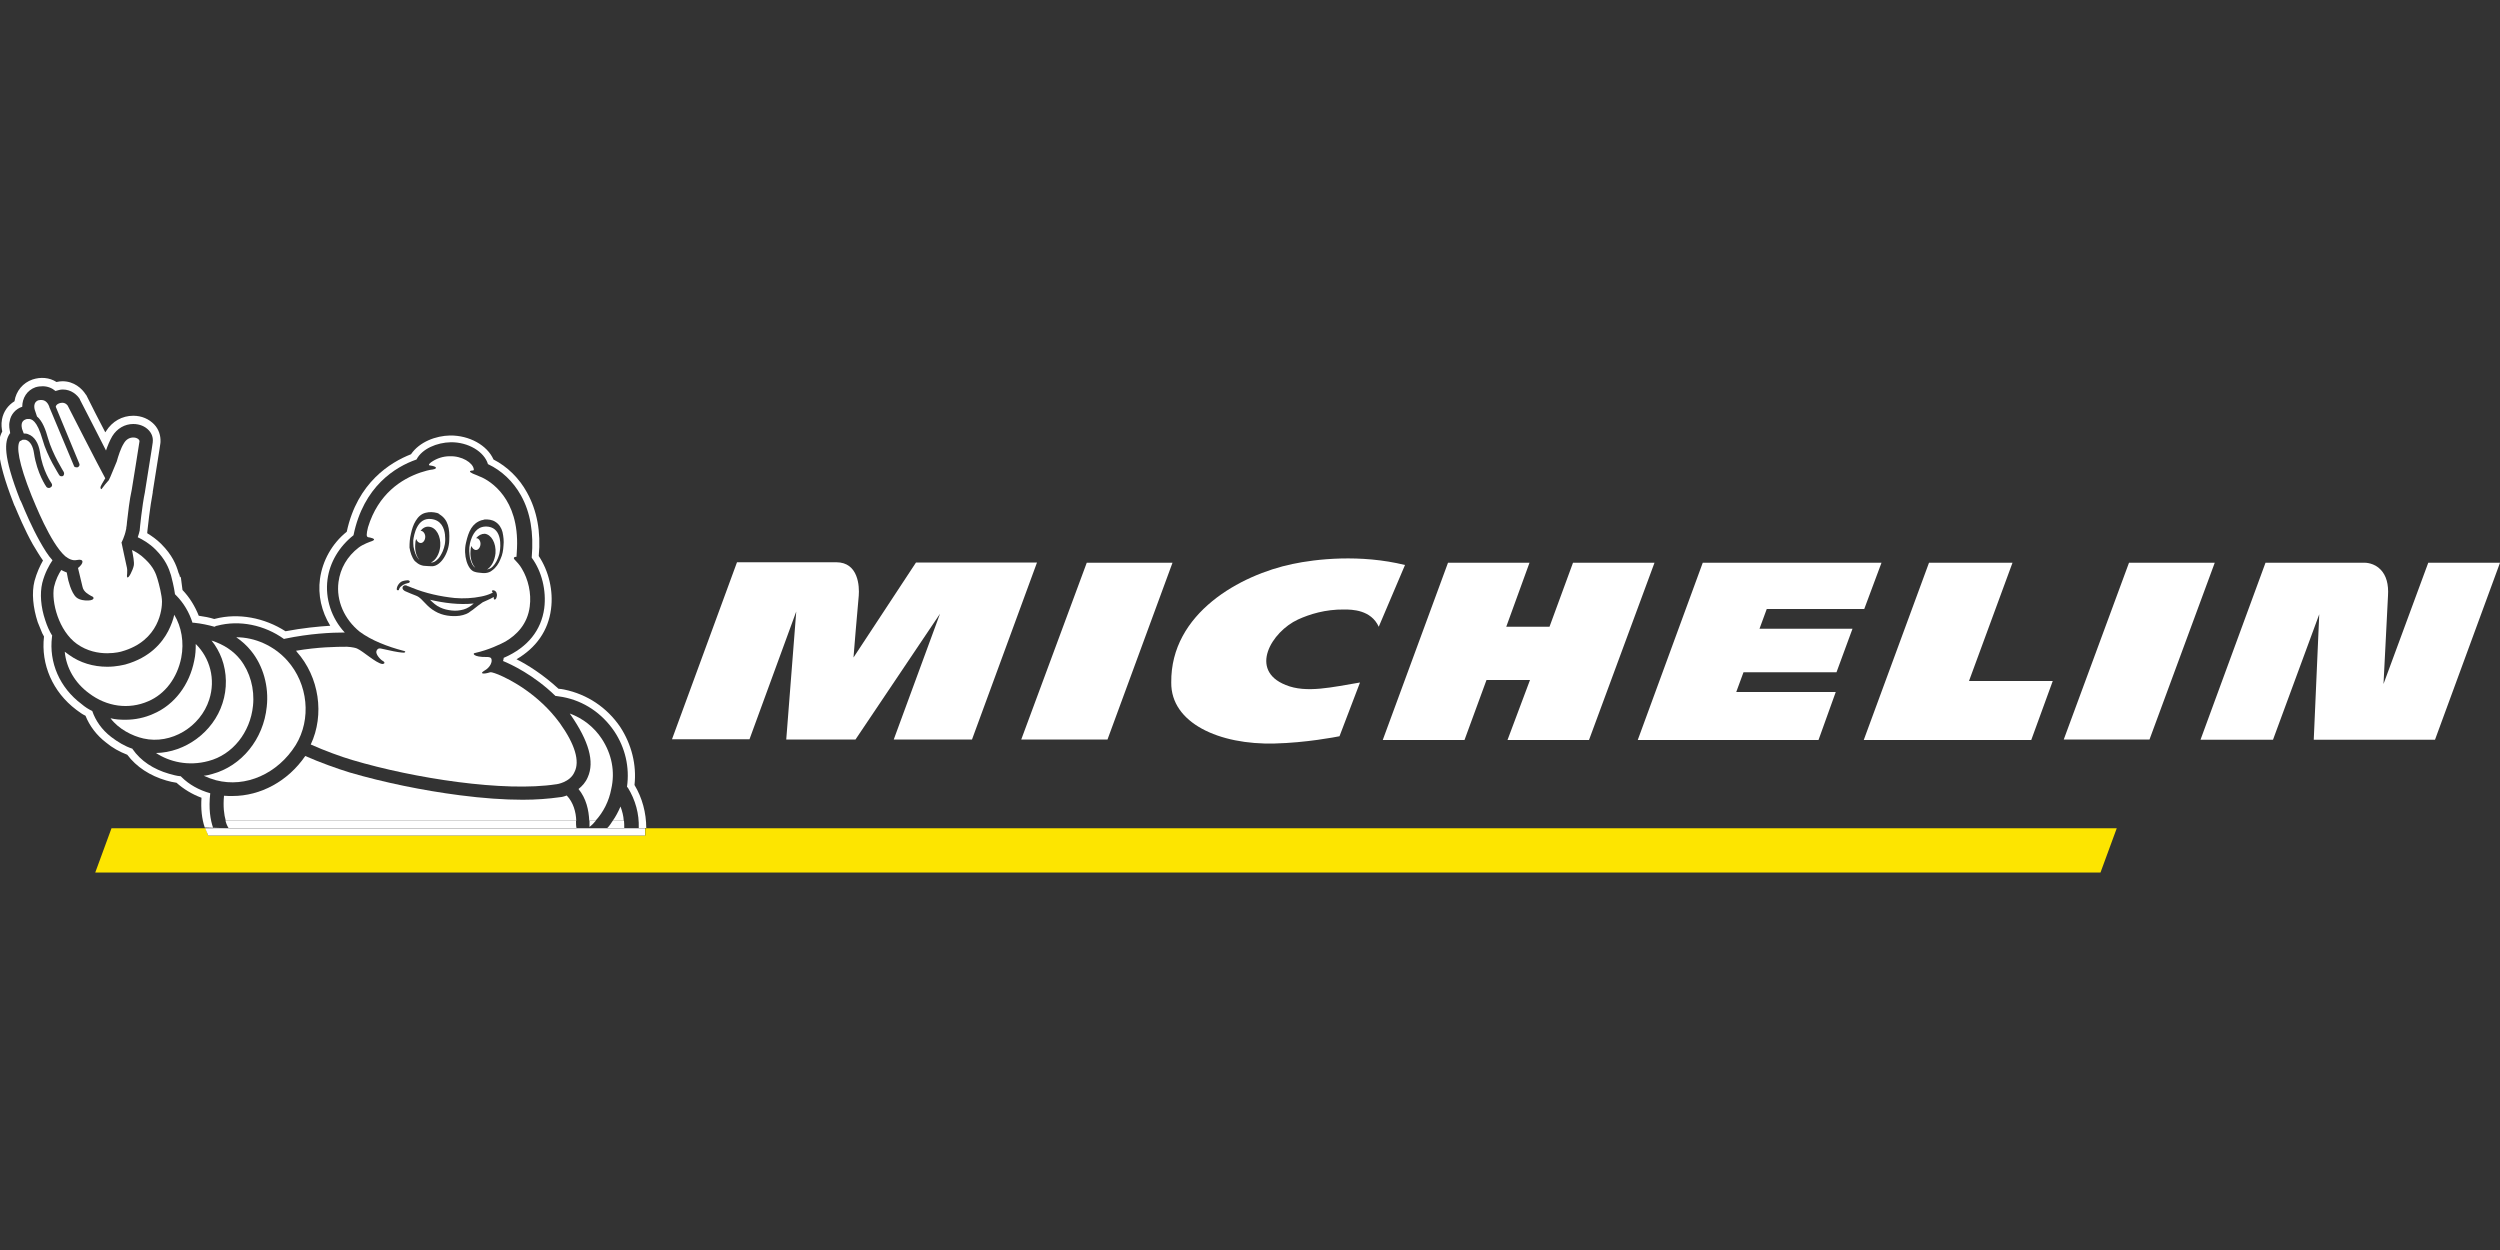
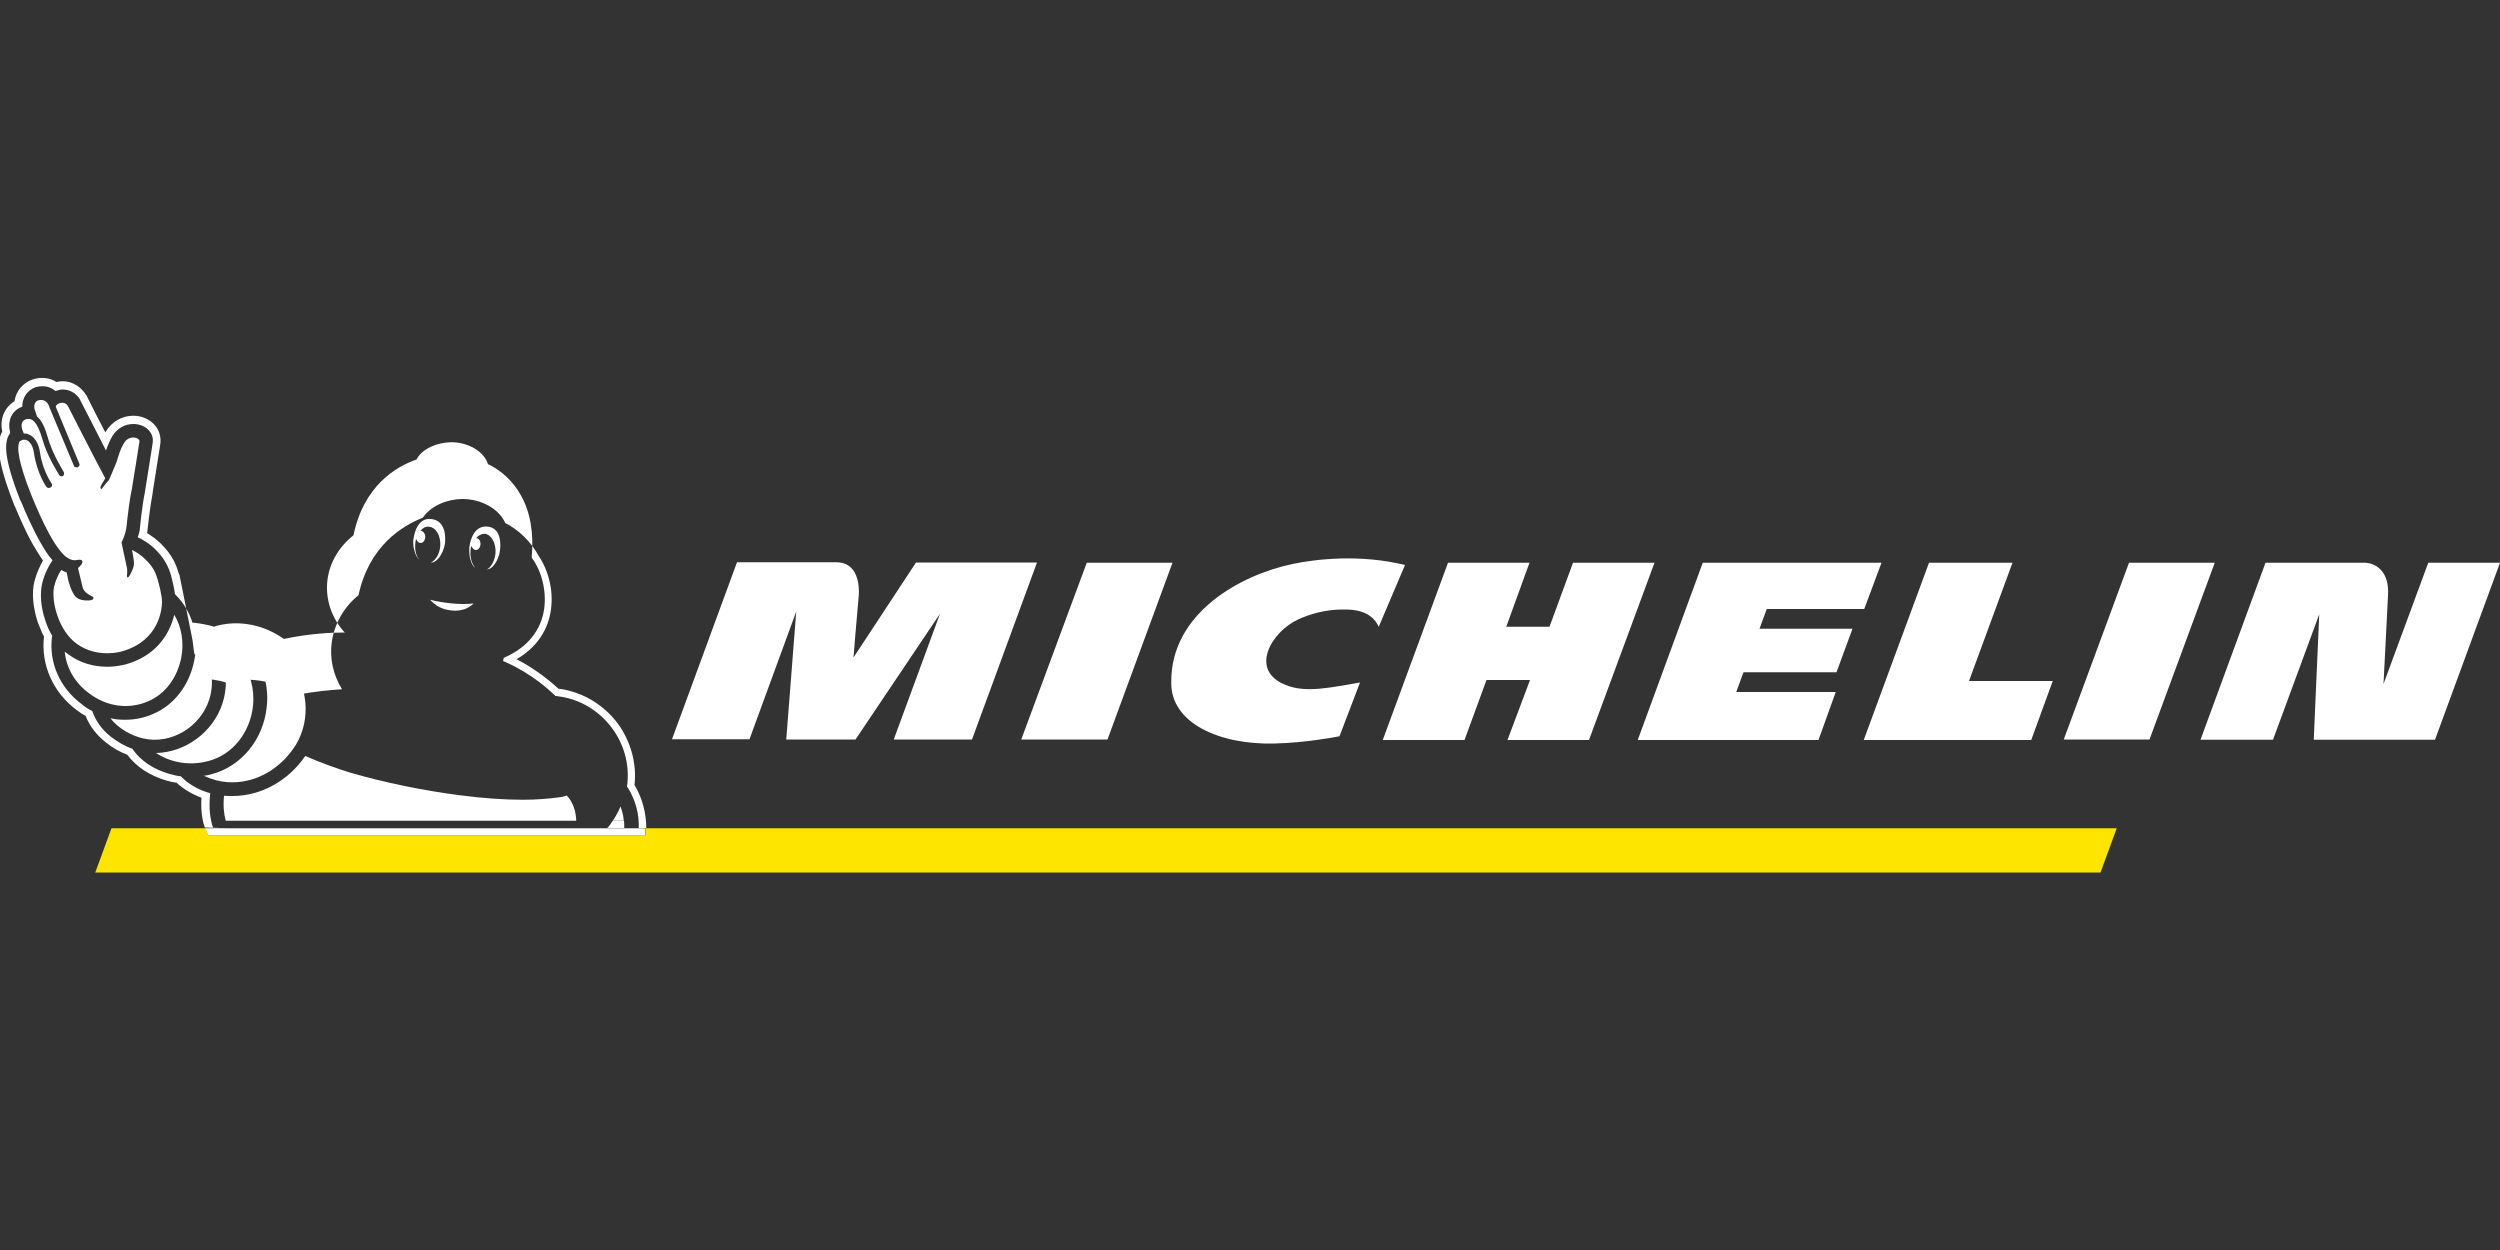
<svg xmlns="http://www.w3.org/2000/svg" version="1.1" id="Layer_1" x="0px" y="0px" viewBox="0 0 1000 500" style="enable-background:new 0 0 1000 500;" xml:space="preserve">
  <rect x="0" y="0" width="1000" height="500" fill="#333333" stroke="none" />
  <style type="text/css">
	.st0{fill:#FFFFFF;}
	.st1{fill:#FDE500;}
</style>
  <g>
-     <path class="st0" d="M91.2,331.3h-5.9c-1.2-3.4-1.9-7.9-1.2-14c-4.6-1.3-8.5-3.5-11.5-6.5c-0.1-0.1-0.1-0.1-0.3-0.3   c-1.6-0.1-3.2-0.6-4.7-1c-6.2-1.8-11.3-5.1-14.6-9.9c0,0,0,0,0-0.1c-3.1-1-6-2.8-8.5-4.7c-3.8-2.9-6.3-6.6-7.6-10.4   c-1.5-0.7-2.9-1.6-4.3-2.8c-8.7-6.5-13.1-16.6-11.8-26.9c0-0.1,0-0.3,0.1-0.4l0,0l0,0c-1.2-1.9-2.1-4-2.8-6.2   c-1.8-5.3-2.2-10.7-1.2-14.9c1-4,2.8-7.2,4.1-9.1c-1.8-1.9-3.4-4.6-5.1-7.6c-3.2-5.7-5.9-12.1-7.1-15c-0.3-0.6-0.4-1-0.6-1.3   c0,0,0-0.1-0.1-0.1C1,182,1.9,176.6,3.8,173.6c0.1-0.1,0.1-0.3,0.3-0.3C4,173,4,172.9,4,172.7c-0.1-0.7-0.6-2.4-0.1-4.3   c0.4-2.6,2.4-4.9,5-5.7c0-3.5,1.9-6.6,5.3-7.8c1-0.3,1.9-0.4,2.9-0.4c1.9,0,3.7,0.7,5.1,1.9c1-0.3,1.9-0.6,2.9-0.6   c3.4,0,5.7,2.1,6.8,3.8c0,0.1,0.1,0.1,0.1,0.3c3.1,5.9,7.2,14.1,10.4,20.3c0.6-1.8,1.5-4,2.5-5.7c1.9-3.1,5-4.9,8.4-4.9   c2.5,0,4.7,0.9,6.2,2.5c1.2,1.3,1.8,2.9,1.6,4.7v0.1c0,0.1,0,0.4-3.1,19.7v0.1c-1.2,5.6-2.1,15-2.1,15.2c0,0.1,0,0.4-0.1,0.6   c-0.1,0.4-0.3,1.3-0.7,2.4c1.9,0.9,4.6,2.4,7.1,4.9c4,4,5.3,7.4,6.2,10.3c0.3,1.2,1.2,4.6,1.6,7.6l0,0c0,0,0.3,0.3,0.4,0.4   c3.1,3.1,5.3,6.9,6.6,11c0.1,0,0.3,0,0.6,0c2.9,0.3,5.7,0.9,8.2,1.6c0.3-0.1,0.6-0.4,1-0.4c9-2.4,19-0.3,26.8,5.3   c0.1,0,0.1,0,0.3-0.1c10-2.1,18.7-2.5,24-2.5c-5.3-5.7-7.9-13.5-6.9-21.2c0.9-6.9,4.7-13.2,10.4-17.7c4-19.6,16.8-27.4,25.2-30.3   c2.2-4.3,8.2-6.8,13.7-6.9c6.9-0.1,13.4,3.7,14.9,8.8c0,0,0,0,0.1,0c5.3,2.5,10,6.9,13.1,12.5c3.8,6.8,5.1,15,4.3,24.6   c0,0.1,0,0.1,0,0.3c4,5.4,5.9,13.1,5,20.2c-1.2,8.8-6.6,15.6-15.9,19.7c-0.1,0-0.3,0.1-0.3,0.1c-0.1,0.4-0.1,0.9-0.3,1.3   c3.2,1.3,12.4,5.6,21,14c0.1,0,0.3,0,0.3,0c0.9,0.1,1.8,0.3,2.6,0.4c8.5,1.6,15.7,6.5,20.6,13.7c4.4,6.6,6.2,14.4,5.1,22.2   c0.1,0.1,0.1,0.3,0.3,0.3c3.1,5,4.6,10.6,4.4,16.2h-5.4l0,0h8.4c0-6-1.6-12.1-4.7-17.2c0.9-8.1-1.2-16.3-5.7-23.2   c-5.3-7.8-13.2-13.1-22.5-15c-0.7-0.1-1.5-0.3-2.2-0.3c-6.2-5.7-12.4-9.6-16.8-11.8c7.9-4.6,12.7-11.5,13.8-20   c1-7.4-0.9-15.3-4.9-21.3c0.9-9.7-0.7-18.2-4.7-25.4c-3.1-5.7-7.9-10.4-13.4-13.2c-2.5-5.7-9.7-9.7-17.4-9.6   c-5.6,0.1-12.2,2.5-15.6,7.5c-8.2,3.2-21.5,11.3-25.7,31c-5.9,4.7-9.7,11.6-10.7,18.8c-0.9,6.5,0.6,13.1,4.1,18.8   c-4.9,0.3-11,0.9-17.9,2.2c-8.4-5.4-18.8-7.4-28.1-5c-0.1,0-0.3,0.1-0.4,0.1c-1.9-0.6-4-1-6.2-1.3c-1.5-3.8-3.7-7.4-6.5-10.3   l-0.7-5.4L72,231c-0.1-0.9-0.4-1.5-0.6-1.9c-0.9-3.2-2.5-7.1-6.9-11.5c-1.9-1.9-3.8-3.2-5.6-4.3c0-0.1,0-0.1,0-0.3   c0-0.3,0.1-0.6,0.1-1c0-0.1,1-9.4,2.1-15v-0.3c3.1-19.3,3.1-19.6,3.1-19.9v-0.1c0.1-2.5-0.7-5-2.5-6.9c-2.1-2.2-5-3.5-8.4-3.5   c-4.4,0-8.4,2.2-10.9,6.2c-0.1,0.1-0.1,0.3-0.3,0.4c-2.6-5-5.4-10.4-7.5-14.7c-0.1-0.1-0.1-0.3-0.3-0.4c-1.5-2.4-4.7-5.3-9.3-5.3   c-0.7,0-1.6,0.1-2.4,0.3c-2.8-1.8-6.3-2.1-9.6-1c-3.8,1.3-6.6,4.6-7.2,8.7c-2.6,1.6-4.4,4.1-5,7.2c-0.4,2.1-0.1,3.8,0.1,4.9   c-2.1,3.8-2.6,10.4,4.4,28.4c0,0.1,0.1,0.1,0.1,0.3c0.1,0.3,0.3,0.6,0.4,1l0.1,0.1c1.3,3.1,4,9.6,7.2,15.3c1.5,2.5,2.8,4.7,4.1,6.5   c-1.2,2.1-2.5,4.9-3.4,8.2c-1.2,4.7-0.6,10.7,1.3,16.5c0.6,1.5,1.2,2.9,1.8,4.4l0,0l0.7,1.3c-1.3,11.2,3.5,22.2,12.9,29.3   c1.2,0.9,2.4,1.8,3.7,2.4c1.6,4,4.4,7.8,8.2,10.7c2.5,2.1,5.4,3.7,8.5,4.9c3.7,4.9,9.1,8.4,15.6,10.3c1.3,0.4,2.8,0.7,4.1,0.9   c2.8,2.5,6.2,4.6,10,6c-0.3,4.3,0.1,8.4,1.3,11.9L91.2,331.3L91.2,331.3z" />
+     <path class="st0" d="M91.2,331.3h-5.9c-1.2-3.4-1.9-7.9-1.2-14c-4.6-1.3-8.5-3.5-11.5-6.5c-0.1-0.1-0.1-0.1-0.3-0.3   c-1.6-0.1-3.2-0.6-4.7-1c-6.2-1.8-11.3-5.1-14.6-9.9c0,0,0,0,0-0.1c-3.1-1-6-2.8-8.5-4.7c-3.8-2.9-6.3-6.6-7.6-10.4   c-1.5-0.7-2.9-1.6-4.3-2.8c-8.7-6.5-13.1-16.6-11.8-26.9c0-0.1,0-0.3,0.1-0.4l0,0l0,0c-1.2-1.9-2.1-4-2.8-6.2   c-1.8-5.3-2.2-10.7-1.2-14.9c1-4,2.8-7.2,4.1-9.1c-1.8-1.9-3.4-4.6-5.1-7.6c-3.2-5.7-5.9-12.1-7.1-15c-0.3-0.6-0.4-1-0.6-1.3   c0,0,0-0.1-0.1-0.1C1,182,1.9,176.6,3.8,173.6c0.1-0.1,0.1-0.3,0.3-0.3C4,173,4,172.9,4,172.7c-0.1-0.7-0.6-2.4-0.1-4.3   c0.4-2.6,2.4-4.9,5-5.7c0-3.5,1.9-6.6,5.3-7.8c1-0.3,1.9-0.4,2.9-0.4c1.9,0,3.7,0.7,5.1,1.9c1-0.3,1.9-0.6,2.9-0.6   c3.4,0,5.7,2.1,6.8,3.8c0,0.1,0.1,0.1,0.1,0.3c3.1,5.9,7.2,14.1,10.4,20.3c0.6-1.8,1.5-4,2.5-5.7c1.9-3.1,5-4.9,8.4-4.9   c2.5,0,4.7,0.9,6.2,2.5c1.2,1.3,1.8,2.9,1.6,4.7v0.1c0,0.1,0,0.4-3.1,19.7v0.1c-1.2,5.6-2.1,15-2.1,15.2c0,0.1,0,0.4-0.1,0.6   c-0.1,0.4-0.3,1.3-0.7,2.4c1.9,0.9,4.6,2.4,7.1,4.9c4,4,5.3,7.4,6.2,10.3c0.3,1.2,1.2,4.6,1.6,7.6l0,0c0,0,0.3,0.3,0.4,0.4   c3.1,3.1,5.3,6.9,6.6,11c0.1,0,0.3,0,0.6,0c2.9,0.3,5.7,0.9,8.2,1.6c0.3-0.1,0.6-0.4,1-0.4c9-2.4,19-0.3,26.8,5.3   c0.1,0,0.1,0,0.3-0.1c10-2.1,18.7-2.5,24-2.5c-5.3-5.7-7.9-13.5-6.9-21.2c0.9-6.9,4.7-13.2,10.4-17.7c4-19.6,16.8-27.4,25.2-30.3   c2.2-4.3,8.2-6.8,13.7-6.9c6.9-0.1,13.4,3.7,14.9,8.8c0,0,0,0,0.1,0c5.3,2.5,10,6.9,13.1,12.5c3.8,6.8,5.1,15,4.3,24.6   c0,0.1,0,0.1,0,0.3c4,5.4,5.9,13.1,5,20.2c-1.2,8.8-6.6,15.6-15.9,19.7c-0.1,0-0.3,0.1-0.3,0.1c-0.1,0.4-0.1,0.9-0.3,1.3   c3.2,1.3,12.4,5.6,21,14c0.1,0,0.3,0,0.3,0c0.9,0.1,1.8,0.3,2.6,0.4c8.5,1.6,15.7,6.5,20.6,13.7c4.4,6.6,6.2,14.4,5.1,22.2   c0.1,0.1,0.1,0.3,0.3,0.3c3.1,5,4.6,10.6,4.4,16.2h-5.4l0,0h8.4c0-6-1.6-12.1-4.7-17.2c0.9-8.1-1.2-16.3-5.7-23.2   c-5.3-7.8-13.2-13.1-22.5-15c-0.7-0.1-1.5-0.3-2.2-0.3c-6.2-5.7-12.4-9.6-16.8-11.8c7.9-4.6,12.7-11.5,13.8-20   c1-7.4-0.9-15.3-4.9-21.3c-3.1-5.7-7.9-10.4-13.4-13.2c-2.5-5.7-9.7-9.7-17.4-9.6   c-5.6,0.1-12.2,2.5-15.6,7.5c-8.2,3.2-21.5,11.3-25.7,31c-5.9,4.7-9.7,11.6-10.7,18.8c-0.9,6.5,0.6,13.1,4.1,18.8   c-4.9,0.3-11,0.9-17.9,2.2c-8.4-5.4-18.8-7.4-28.1-5c-0.1,0-0.3,0.1-0.4,0.1c-1.9-0.6-4-1-6.2-1.3c-1.5-3.8-3.7-7.4-6.5-10.3   l-0.7-5.4L72,231c-0.1-0.9-0.4-1.5-0.6-1.9c-0.9-3.2-2.5-7.1-6.9-11.5c-1.9-1.9-3.8-3.2-5.6-4.3c0-0.1,0-0.1,0-0.3   c0-0.3,0.1-0.6,0.1-1c0-0.1,1-9.4,2.1-15v-0.3c3.1-19.3,3.1-19.6,3.1-19.9v-0.1c0.1-2.5-0.7-5-2.5-6.9c-2.1-2.2-5-3.5-8.4-3.5   c-4.4,0-8.4,2.2-10.9,6.2c-0.1,0.1-0.1,0.3-0.3,0.4c-2.6-5-5.4-10.4-7.5-14.7c-0.1-0.1-0.1-0.3-0.3-0.4c-1.5-2.4-4.7-5.3-9.3-5.3   c-0.7,0-1.6,0.1-2.4,0.3c-2.8-1.8-6.3-2.1-9.6-1c-3.8,1.3-6.6,4.6-7.2,8.7c-2.6,1.6-4.4,4.1-5,7.2c-0.4,2.1-0.1,3.8,0.1,4.9   c-2.1,3.8-2.6,10.4,4.4,28.4c0,0.1,0.1,0.1,0.1,0.3c0.1,0.3,0.3,0.6,0.4,1l0.1,0.1c1.3,3.1,4,9.6,7.2,15.3c1.5,2.5,2.8,4.7,4.1,6.5   c-1.2,2.1-2.5,4.9-3.4,8.2c-1.2,4.7-0.6,10.7,1.3,16.5c0.6,1.5,1.2,2.9,1.8,4.4l0,0l0.7,1.3c-1.3,11.2,3.5,22.2,12.9,29.3   c1.2,0.9,2.4,1.8,3.7,2.4c1.6,4,4.4,7.8,8.2,10.7c2.5,2.1,5.4,3.7,8.5,4.9c3.7,4.9,9.1,8.4,15.6,10.3c1.3,0.4,2.8,0.7,4.1,0.9   c2.8,2.5,6.2,4.6,10,6c-0.3,4.3,0.1,8.4,1.3,11.9L91.2,331.3L91.2,331.3z" />
    <polygon class="st0" points="230.4,331.3 230.4,331.3 242.9,331.3 242.9,331.3  " />
    <path class="st1" d="M258.1,331.3v2.9H83.3l-0.7-1.9c-0.1-0.3-0.1-0.7-0.3-1H44.6L38.1,349h802.1l6.5-17.7H258.1L258.1,331.3z" />
    <path class="st0" d="M83.3,334.2H258v-2.9l0,0h-8.4h-6.8h-12.5H91.2h-9c0.1,0.3,0.1,0.7,0.3,1L83.3,334.2z" />
    <path class="st0" d="M318.5,244.6l-4,51.2h27.7l33.8-50.3l-18.5,50.3h31.3l26-70.8h-48.4l-25,38c0,0,1.6-19.9,2.1-24.7   c0.3-3.7-0.1-13.4-9-13.4h-39.7l-26,70.8h31L318.5,244.6z" />
    <polygon class="st0" points="585.8,296 594.6,272 612,272 603,296 635.6,296 661.8,225.1 629.2,225.1 619.8,250.7 602.5,250.7    611.8,225.1 579.2,225.1 553.1,296  " />
    <path class="st0" d="M509.9,297.4c12.5-0.3,24.4-2.6,25.9-2.9L544,273c-10.9,1.8-21.5,4.4-29.7,1c-14.9-5.9-5.7-21.3,4.9-26.2   c4.6-2.1,10.9-4.1,18.5-4c3.1,0,10.7,0.1,13.8,6.9L562,226c-17.8-4.4-35.7-2.4-45-0.4c-20.7,4.3-48.8,19.6-48.5,47.4   C468.3,289.2,487.7,298,509.9,297.4z" />
    <polygon class="st0" points="443,295.8 469,225.1 434.7,225.1 408.5,295.8  " />
    <path class="st0" d="M971.3,225.1l-17.9,48.5c0.3-4.9,1.2-24.3,1.8-35.3c0.3-4.6-0.7-8.1-2.9-10.4c-2.6-2.8-6.2-2.8-6.2-2.8h-39.9   l-26,70.8h29l18.5-50.2l-2.2,50.2H974l26-70.8C1000,225.1,971.3,225.1,971.3,225.1z" />
    <polygon class="st0" points="851.6,225.1 825.5,295.8 859.8,295.8 885.9,225.1  " />
    <polygon class="st0" points="812.5,296 821.1,272.4 787.6,272.4 805,225.1 771.6,225.1 745.5,296  " />
    <polygon class="st0" points="727.4,296 734.3,276.8 694.5,276.8 697.4,268.9 734.6,268.9 741,251.5 703.8,251.5 706.7,243.6    745.7,243.6 752.6,225.1 681.1,225.1 655.1,296  " />
    <polygon class="st0" points="242.9,331.3 242.9,331.3 249.7,331.3 249.7,331.3  " />
    <path class="st0" d="M245.1,328.3h4.4c-0.1-1.9-0.6-3.8-1.3-5.7C247.3,324.7,246.3,326.6,245.1,328.3z" />
    <path class="st0" d="M245.1,328.3c-0.7,1-1.3,2.1-2.2,2.9h6.8c0-1,0-1.9-0.1-2.9H245.1z" />
-     <path class="st0" d="M240.7,295.5c-3.1-4.7-7.6-8.2-12.8-10.1c0.1,0.1,0.3,0.4,0.4,0.6l0,0c7.2,10.4,9.6,18.7,6.8,24.9   c-0.9,2.1-2.2,3.5-3.7,4.7c3.1,3.8,4.1,8.4,4.3,12.7h2.5c3.2-3.5,5.4-7.9,6.3-12.7C246.1,308.6,244.7,301.6,240.7,295.5z" />
-     <path class="st0" d="M235.8,330.8c0.9-0.7,1.8-1.6,2.5-2.5h-2.5C235.8,329.2,235.8,329.9,235.8,330.8z" />
    <path class="st0" d="M94.5,254.9c2.2,1.5,4.3,3.4,5.9,5.4c4.9,6,7.2,14.3,6.3,22.4c-1.3,12.9-10,23.7-21.8,26.9   c-1,0.3-2.2,0.6-3.4,0.7c1.5,0.7,3.1,1.3,4.9,1.8c11.9,3.1,24.7-2.6,31.9-14.1c6.3-10.3,5-24.4-3.4-33.8   C109.6,258.3,102,254.9,94.5,254.9z" />
    <path class="st0" d="M101.2,282.3c0.7-6.8-1.2-13.5-5.1-18.5c-2.8-3.5-6.6-6-11.5-7.6c1.8,2.2,3.1,4.6,4.1,7.2   c2.1,5.7,2.2,12.1,0.3,17.9c-3.7,11.6-15,19.7-26.6,19.9c5.3,3.5,12.9,5.4,21,3.2C93,301.9,100.1,293,101.2,282.3z" />
    <path class="st0" d="M83.7,279.8c2.6-8.1,0.3-16.6-5.4-22.2c0,2.2-0.1,4.4-0.6,6.6c-1.9,9.7-7.9,17.7-16.3,21.3   c-3.5,1.6-7.4,2.4-11.2,2.4c-2.1,0-4-0.1-6-0.6c3.2,4.3,8.7,7.1,13.2,8.1C68.4,297.9,80.2,290.8,83.7,279.8z" />
    <path class="st0" d="M59.3,280.5c6.8-2.9,11.6-9.4,13.2-17.4c1.2-6.2,0.1-12.4-2.8-17.2l0,0c-0.4,1.9-1.2,4.1-2.4,6.5   c-2.4,4.6-7.2,10.6-17.2,13.4c-0.6,0.1-3.4,0.9-7.2,0.9c-5.6,0-10.9-1.6-15.2-4.7c-0.6-0.4-1.2-0.9-1.8-1.3l0,0   c0.6,6.5,4.1,12.5,9.7,16.6C42.7,282.7,51.5,283.9,59.3,280.5z" />
    <path class="st0" d="M30.8,257.6c4.1,2.9,8.5,3.7,12.1,3.7c3.4,0,5.7-0.7,5.7-0.7c15.4-4.3,16.2-17.4,16.2-19.9s-1.2-7.1-1.8-9.1   s-1.5-4.7-4.9-7.9c-1.9-1.9-4-3.1-5.3-3.7c0.4,2.1,1,4.9,0.7,6.3c-0.4,1.8-2.1,5.3-2.6,4.6c-0.4-0.6,0.4-2.1-0.3-4.6   c-0.1-0.6-0.6-2.6-1-4.6l0,0l-1-4.7c0,0,1.2-2.2,1.8-5.1c0.1-0.3,0.1-0.4,0.1-0.4s0-0.1,0-0.3c0.1-0.7,0.3-1.6,0.3-2.4   c0.4-3.4,1-9,1.9-12.9c0,0,3.1-19.1,3.1-19.4c0-0.7-1-1.5-2.5-1.5c-1.3,0-2.8,0.6-3.8,2.4c-1.2,1.9-2.2,5-2.8,7.2   c-0.7,1.5-2.6,6.5-3.2,7.5c0,0,0,0.1-0.1,0.1l0,0l0,0c-0.9,1-1.9,2.2-2.6,3.2c-0.3,0.6-0.7,0-0.6-0.6c0.1-0.4,0.9-1.9,1.9-3.5   c-2.4-4.3-15-29-15-29s-0.7-1.2-2.2-1.2c-0.4,0-1,0.1-1.6,0.4s-0.9,0.7-1,1.2l9.4,22.7c0.3,0.6,0,1.2-0.6,1.5   c-0.4,0.1-0.9,0-1.2-0.1c-0.1-0.1-0.3-0.3-0.3-0.4L19.8,163c-0.1-0.1-0.1-0.3-0.1-0.4c-0.4-1-1.3-2.6-3.1-2.6c-0.3,0-0.7,0-1.2,0.1   c-2.2,0.7-1.8,3.2-1.3,4.4c0.1,0.3,0.4,1.2,0.7,2.1c2.2,1.8,3.5,5.4,4.4,8.7c1.9,6.6,6.3,13.4,6.3,13.5c0.3,0.6,0.1,1.3-0.3,1.6   c-0.1,0.1-0.4,0.1-0.6,0.1c-0.4,0-0.7-0.1-1-0.6c-0.1-0.3-4.7-7.2-6.6-14.1c-2.2-7.6-4.3-8.4-5.9-8.2c-0.1,0-0.1,0-0.3,0   c-0.1,0-0.3,0.1-0.4,0.1c-2.2,0.7-1.8,2.8-1.6,3.8c0.1,0.4,0.4,1,0.7,1.9c0.6,0,1.2,0,1.8,0.3c2.5,0.9,4.1,3.5,4.7,7.2   c1,7.4,4.6,12.4,4.6,12.4c0.4,0.6,0.3,1.3-0.3,1.6c-0.1,0.1-0.4,0.3-0.7,0.3s-0.7-0.1-1-0.4c-0.1-0.1-3.8-5.4-5-13.5   c-0.4-2.8-1.5-4.7-3.1-5.3c-0.1,0-0.3-0.1-0.4-0.1s-0.4,0-0.7,0c-0.1,0-0.1,0-0.3,0c-0.3,0.1-0.4,0.1-0.7,0.4L8,176.4   c-1.6,1.9-0.6,8.8,4.6,21.8c1.2,2.8,7.5,19,13.5,24.3c1.3,1,2.9,1.9,4.7,1.5c2.9-0.6,2.8,1.3,0.4,3.2c0.6,2.4,1.5,6.3,1.8,7.5   c0.4,2.1,2.5,3.1,3.5,3.7c0.4,0.1,0.6,0.3,0.7,0.4c0.3,0.3,0.3,0.6,0.1,0.7c-0.3,0.7-1.9,0.7-2.6,0.7c-0.6,0-2.8-0.1-4.1-1.2   c-2.2-1.8-3.5-7.6-3.5-7.9l-0.4-2.1c-0.7-0.3-1.5-0.6-2.2-1c-1,1.5-2.2,3.8-2.9,6.8C20.5,240.7,23.4,252.3,30.8,257.6z" />
    <polygon class="st0" points="91.2,331.3 91.2,331.3 230.4,331.3 230.4,331.3  " />
    <path class="st0" d="M223.8,318.9c-4.3,0.6-9.3,1-14.7,1c-7.5,0-15.9-0.6-25.2-1.8c-14.7-1.9-30.3-5.1-44-9.1   c-4.9-1.5-11.9-4-17.8-6.6c-6.9,10.1-17.9,16-29.1,16c-1.2,0-2.2,0-3.4-0.1c-0.4,4.3,0,7.5,0.7,10h140.2c-0.1-3.5-1.2-7.4-3.8-10.1   C225.1,318.8,224.1,318.9,223.8,318.9z" />
-     <path class="st0" d="M230.4,328.3H90.2c0.3,1.2,0.7,2.1,1.2,2.9h139.2C230.4,330.4,230.4,329.4,230.4,328.3z" />
    <g>
      <path class="st0" d="M172,239.9c1.2,1.2,2.5,2.4,4.1,3.1c1.5,0.7,2.9,1,4.6,1.2s3.2,0,4.7-0.4s2.8-1.3,4.1-2.4    C183.6,242,177.6,241.2,172,239.9z" />
-       <path class="st0" d="M223.9,289.2c-8.5-11.6-20-17.5-24.6-19.4c-0.3-0.1-2.4-1-3.2-0.9c-2.8,0.9-4.4,0.6-2.4-0.6    c2.4-1.3,3.4-3.7,2.8-4.9c-0.3-0.6-1.3-0.6-1.8-0.6c-5.3,0.1-5.9-1.5-4.7-1.6c5.7-1.3,10.1-3.5,12.2-4.6c4.4-2.6,8.8-6.9,9.7-14    c0.7-5.3-0.6-10.9-3.2-15.2c-0.7-1.3-2.2-2.9-2.8-3.5c-0.7-0.7-0.3-1.2,0.7-1.2c0-0.6,0.1-1,0.1-1.6s0.1-1.2,0.1-1.8l0,0    c0.9-19.9-10.7-26.9-14.4-28.5c-0.1,0-0.1-0.1-0.3-0.1c-1.9-0.9-3.1-1.2-3.4-1.5c-1.3-0.6-0.6-1,0.4-1c0.6,0,0.4-0.6,0.4-0.6    c-0.4-2.5-4.7-5.3-9.7-5.1c-2.6,0-5.1,0.9-6.9,2.1c-0.7,0.4-1.2,1-1.2,1c-0.4,0.6,0.4,0.6,0.4,0.6c2.4,0.3,3.2,1.2,1,1.6    c-1.3,0.1-3.4,0.7-4.9,1.2c-7.6,2.6-16.9,8.5-21,21.9c-0.7,2.9-0.7,3.8,0.1,4c0.3,0,3.8,0.6,1.6,1.5c-0.9,0.3-3.7,1.3-5.4,2.6    c-4.6,3.5-7.4,8.4-8.1,13.8c-1,7.5,2.4,15,8.5,19.9c4.7,3.5,11.3,6,17.4,7.6c0.7,0.1,1,0.4,0.7,0.6c-0.3,0.3-0.7,0.1-1.5,0.1    c-1.2-0.1-4.4-0.7-8.2-1.6c-0.6-0.1-1.2,0-1.5,0.6l0,0c-1.2,1.5,1.9,4.3,2.4,4.4c1.3,0.9,0.1,1.2-0.3,1.2    c-2.6-0.4-7.6-5.1-10.1-6.2c-1.5-0.6-4-0.7-4-0.7c-4.3,0-11.6,0.1-20.4,1.6c0.1,0.1,0.3,0.3,0.3,0.4c9,10.1,11.2,25.2,5.6,37.1    c5.6,2.5,12.2,4.9,16.6,6.2c24.9,7.4,60.9,12.9,81.6,9.7c0,0,0,0,0.1,0c0,0,5.4-0.7,7.2-4.9C232,304.5,230,297.7,223.9,289.2z     M186.4,217.1c1-4.6,2.5-7.8,6.2-9c0.4-0.1,0.7-0.1,1.2-0.3c1.5-0.1,3.1,0.1,4.3,0.9c1.5,0.9,2.5,2.5,2.9,4.1    c0.4,1.8,0.6,3.7,0.4,5.4c-0.1,1.9-0.4,3.7-1.2,5.4c-0.7,1.8-1.8,3.5-3.4,4.6c-0.7,0.6-1.6,0.9-2.5,1c-0.7,0.1-1.6,0-2.4-0.1    c0,0-1.3-0.1-2.1-0.4C187,227.9,185.2,222,186.4,217.1z M164.4,213.4c0.4-1.8,0.9-3.5,1.9-5.1c0.9-1.5,2.2-2.8,4-3.2    c1.5-0.4,3.1-0.3,4.6,0.1c0.4,0.1,0.7,0.3,1,0.6c3.4,2.1,4,5.7,3.8,10.3c-0.1,5.1-3.4,10.3-6.8,10.4c-0.9,0-2.2-0.1-2.2-0.1    c-0.9,0-1.6-0.1-2.4-0.4c-0.9-0.3-1.6-0.9-2.4-1.6c-1.2-1.5-1.8-3.5-2.1-5.4C163.8,217.1,163.9,215.4,164.4,213.4z M159.6,235.7    c0,0.3-0.1,0.4-0.4,0.4l0,0l0,0l0,0c-0.3,0-0.4-0.1-0.4-0.1c-0.1-0.1-0.1-0.3-0.1-0.4c0-1,1-2.8,2.5-3.2c0.4-0.1,1.2-0.3,1.8-0.3    c0.1,0,0.7,0,0.9,0.4c0.1,0.4-0.3,0.7-0.6,0.7c-1.8,0.4-2.4,1-2.8,1.3C159.9,234.9,159.8,235.4,159.6,235.7z M183.9,246.3    c-3.2,0.4-6.9,0-9.9-1.8c-1.6-0.9-2.9-2.1-4.1-3.4c-1-1-1.9-2.2-3.4-2.8s-3.1-1.2-4.6-1.9c-0.4-0.3-0.9-0.6-0.9-1.2    c0-0.7,0.7-1.3,1.6-1l0,0c0.3,0.1,0.4,0.3,0.7,0.3c0.4,0.1,0.9,0.4,1.5,0.6c5.4,2.2,11.3,3.5,17.1,4.1c3.5,0.3,7.2,0.1,10.6-0.6    c1.5-0.3,2.8-0.7,4.1-1.3c0.1-0.1,0.4-0.3,0.6-0.3c-0.1-0.1-0.1-0.1-0.3-0.3c-0.3-0.1-0.1-0.7,0.4-0.6c0.6,0,1.2,0.6,1.3,1    c0.1,0.3,0.3,0.9,0.1,1.5c-0.1,0.6-0.4,1.3-0.9,1.2c-0.3,0-0.3-0.4-0.3-1c-1.5,0.9-4.1,1.9-4.4,2.1c-0.6,0.4-1.2,0.9-1.8,1.3    c-1,0.7-1.9,1.6-2.9,2.2C187.3,245.4,185.7,246,183.9,246.3z" />
      <path class="st0" d="M190.1,227.1c-1.3-1.5-2.1-3.8-1.9-6.6c0-0.7,0.1-1.5,0.4-2.1c0.3,0.9,1,1.6,1.8,1.6c1,0,1.8-1.2,1.8-2.5    s-0.9-2.4-1.8-2.2c1-1.2,2.2-1.8,3.5-1.8c2.6,0.3,4.6,3.7,4.3,7.8c-0.3,2.9-1.6,5.4-3.4,6.5c0.6-0.1,1-0.3,1.6-0.6    c1-0.7,2.1-2.2,2.8-4c0.3-0.9,0.6-1.6,0.7-2.5c0.4-2.2,0.9-9.1-4.4-10c-4.1-0.6-5.9,2.1-6.9,4.6c0,0.1,0,0.3-0.1,0.3    c-0.9,2.5-0.9,4.4-0.7,6.2c0.1,0.7,0.1,1.5,0.4,2.1C188.6,225.5,189.4,226.7,190.1,227.1z" />
      <path class="st0" d="M167.3,223.5c0.1,0.1,0.3,0.3,0.4,0.4c-1.2-1.5-1.8-3.7-1.6-6.2c0-0.7,0.1-1.5,0.4-2.1c0.3,1,1,1.6,1.8,1.6    c1,0,1.8-1.2,1.8-2.5s-0.9-2.4-1.9-2.4c1-1.2,2.2-1.8,3.5-1.6c2.8,0.3,4.7,3.8,4.4,7.8c-0.3,3.1-1.8,5.6-3.7,6.5    c0.1,0,0.1,0,0.3,0c1,0,2.4-1,3.4-2.6c0.4-0.6,0.7-1.3,1-1.9c0.7-1.8,1.2-3.5,0.9-6.3c0-0.1,0-0.3,0-0.3c-0.3-2.6-1.5-5.9-5.6-6.3    c-5.6-0.6-6.8,6.3-7.1,8.5c0,0.9,0,1.8,0.1,2.6C165.8,220.8,166.4,222.4,167.3,223.5z" />
    </g>
  </g>
</svg>